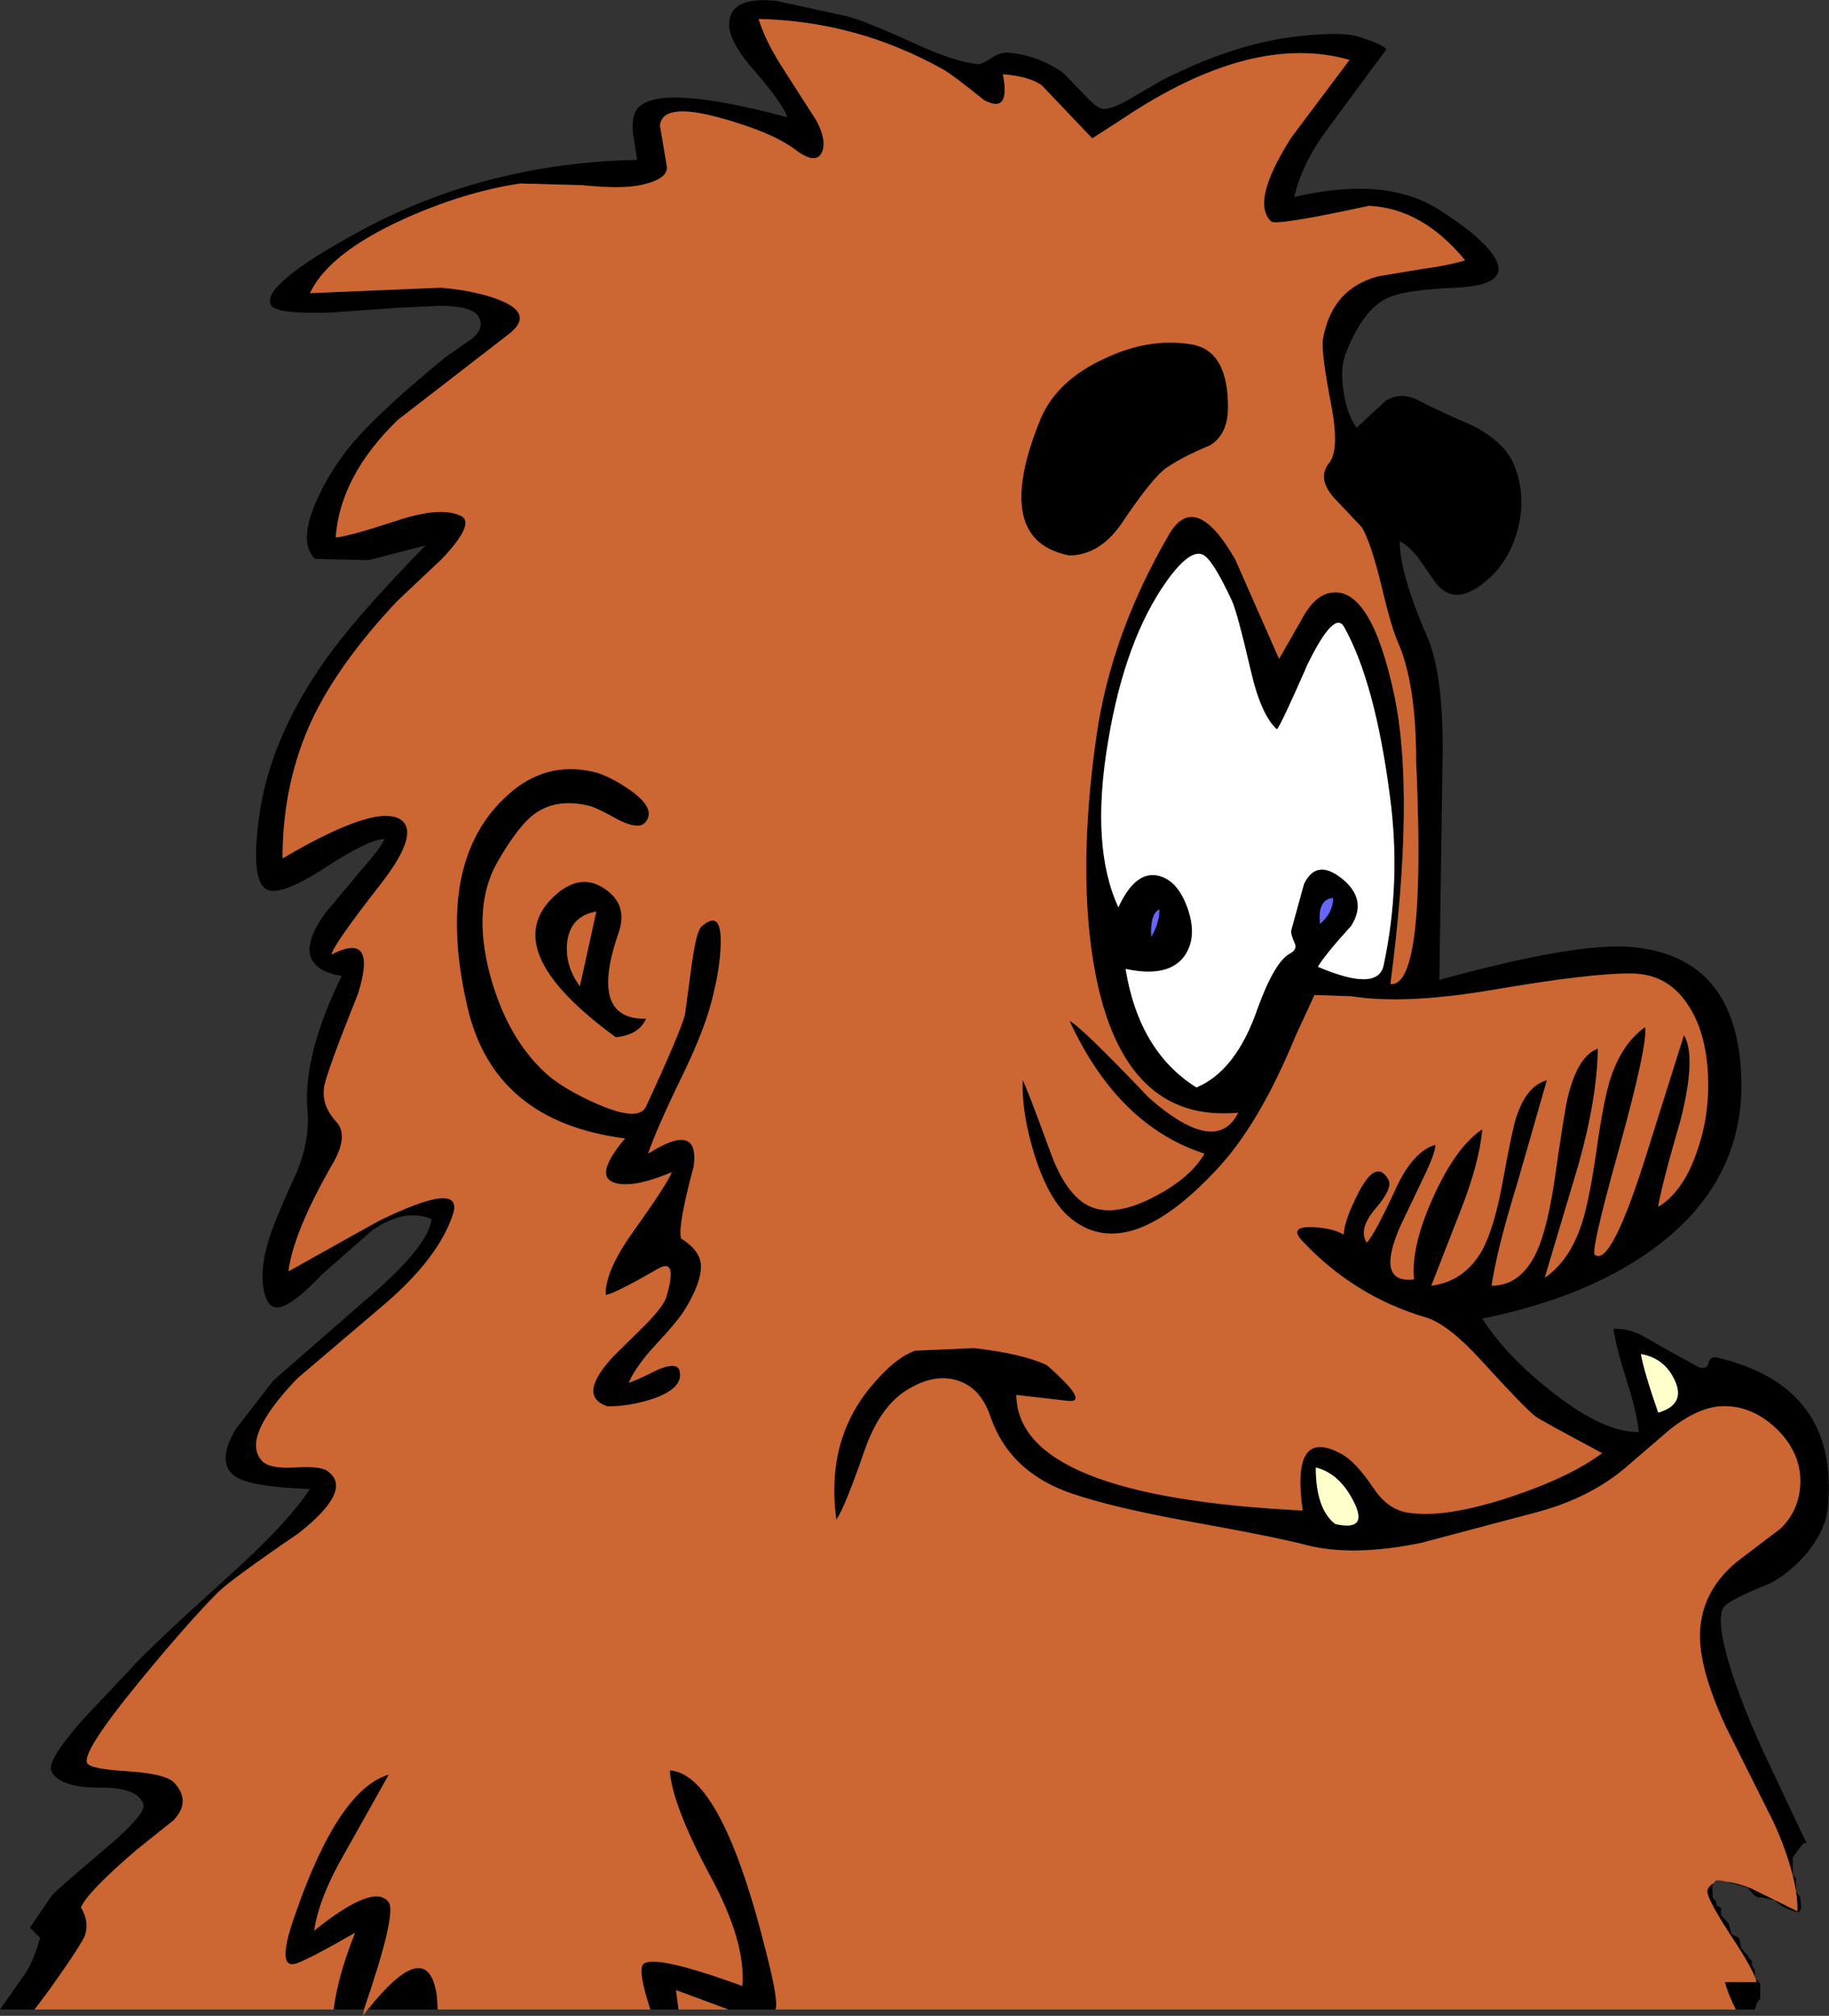
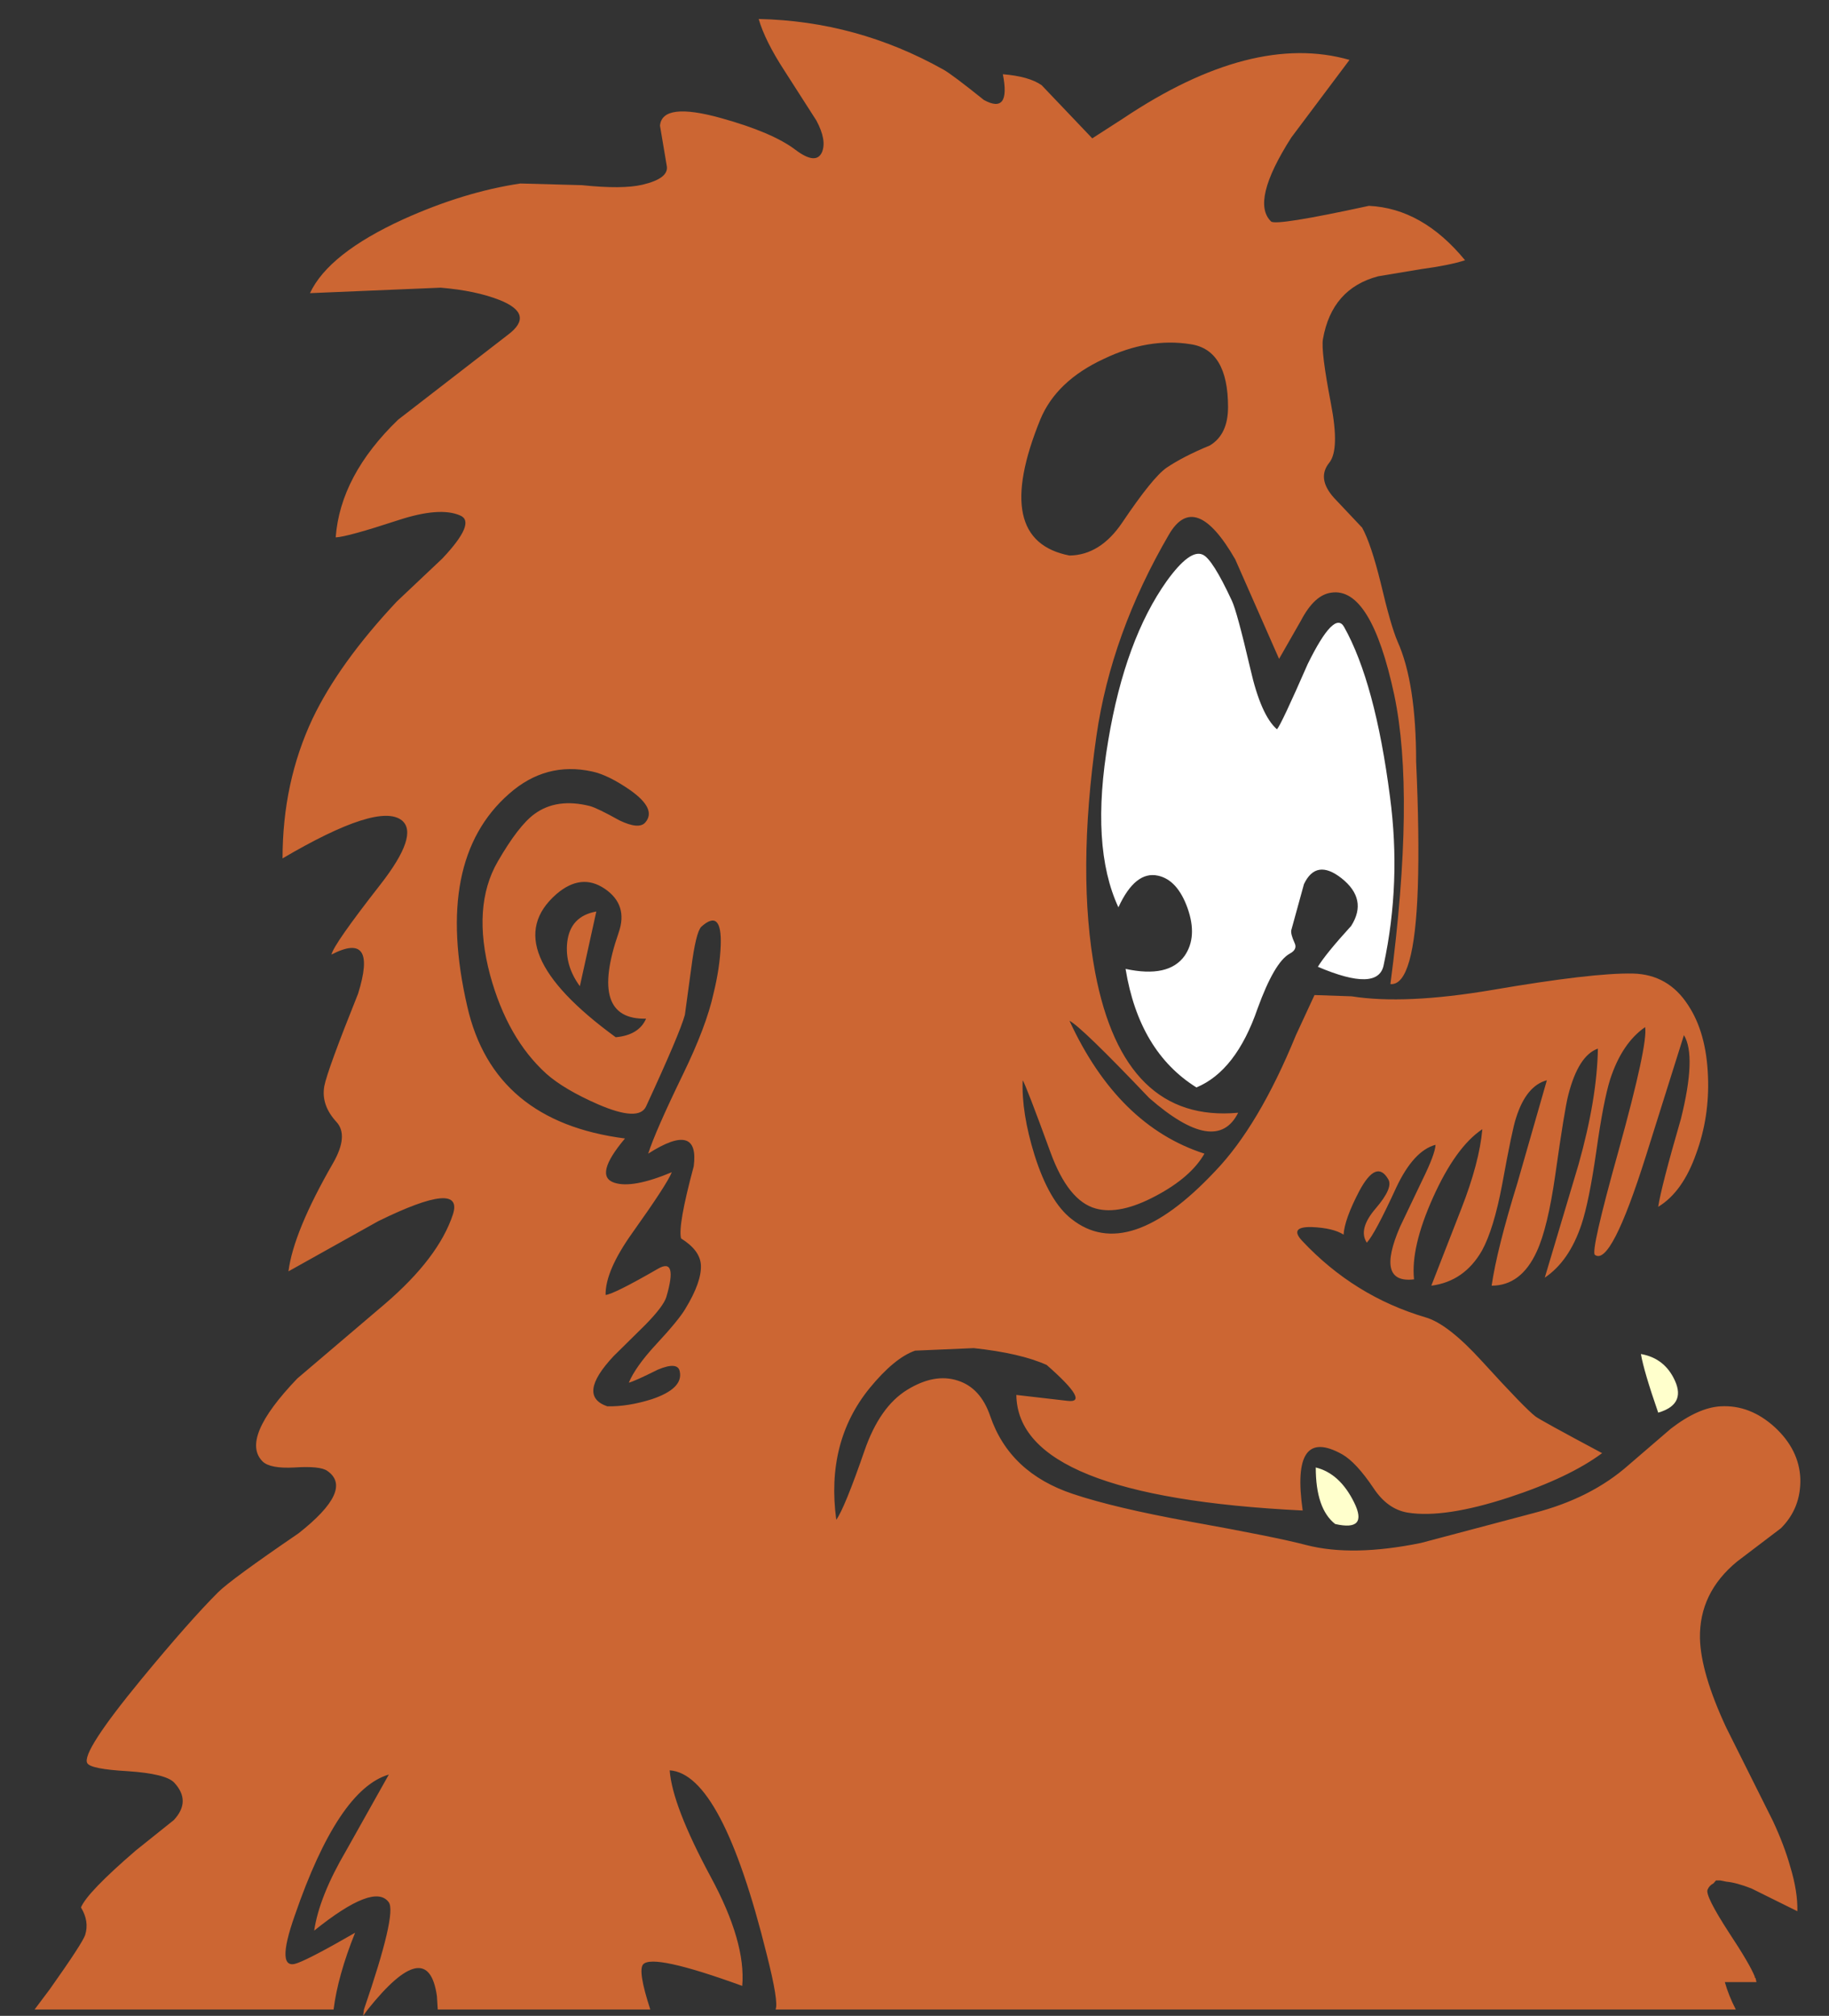
<svg xmlns="http://www.w3.org/2000/svg" xmlns:ns1="https://www.free-decompiler.com/flash" ns1:objectType="shape" height="238.95px" width="216.85px">
  <rect width="100%" height="100%" fill="#333333" stroke="none" />
  <g transform="matrix(1.0, 0.0, 0.0, 1.0, 136.1, 173.9)">
-     <path d="M68.6 49.15 Q69.75 49.25 71.55 49.95 L71.65 50.0 77.0 52.65 Q77.05 50.3 76.15 47.35 75.45 44.85 74.1 41.95 L68.55 30.85 Q65.55 24.4 65.45 20.3 65.35 14.9 69.85 11.2 L75.05 7.25 Q77.45 4.85 77.35 1.35 77.2 -2.05 74.35 -4.7 71.4 -7.4 67.9 -7.2 65.25 -7.05 62.0 -4.55 L57.0 -0.25 Q52.55 3.7 45.75 5.45 L32.35 9.0 Q24.25 10.65 18.8 9.25 15.2 8.3 4.9 6.45 -3.9 4.85 -8.85 3.2 -16.4 0.7 -18.7 -6.05 -19.85 -9.4 -22.55 -10.25 -25.3 -11.15 -28.55 -9.15 -31.8 -7.15 -33.6 -1.95 -35.95 4.85 -36.95 6.25 -38.2 -2.95 -33.0 -9.35 -30.05 -12.95 -27.6 -13.8 L-20.65 -14.1 Q-15.1 -13.5 -12.0 -12.1 -6.75 -7.5 -9.55 -7.85 L-15.6 -8.55 Q-15.45 3.5 18.35 5.15 16.9 -4.95 23.05 -1.5 24.7 -0.55 26.75 2.5 28.4 5.0 30.8 5.4 35.15 6.1 42.8 3.6 49.95 1.25 53.85 -1.65 46.45 -5.6 45.95 -6.0 44.75 -6.9 39.6 -12.55 35.55 -17.0 32.9 -17.75 24.45 -20.25 18.3 -26.8 16.7 -28.5 19.4 -28.45 21.95 -28.35 23.2 -27.55 23.3 -29.35 25.05 -32.7 27.1 -36.55 28.5 -34.1 29.1 -33.1 27.0 -30.65 24.9 -28.2 25.95 -26.6 26.9 -27.6 29.45 -33.15 31.5 -37.5 34.1 -38.2 34.05 -37.1 32.55 -34.05 L29.9 -28.5 Q26.95 -21.7 31.55 -22.25 31.15 -26.05 33.8 -31.95 36.5 -37.95 39.65 -40.05 39.3 -36.1 37.15 -30.6 L33.6 -21.5 Q37.5 -22.0 39.6 -25.65 41.0 -28.2 42.0 -33.5 43.2 -40.1 43.65 -41.4 44.85 -45.2 47.3 -45.85 L43.8 -33.65 Q41.4 -25.9 40.75 -21.5 44.25 -21.5 46.1 -25.55 47.4 -28.35 48.3 -34.65 49.4 -42.45 49.85 -44.15 51.05 -48.8 53.35 -49.6 53.25 -43.65 51.05 -35.85 L47.05 -22.45 Q49.95 -24.4 51.4 -28.75 52.3 -31.45 53.15 -37.35 54.0 -43.4 54.8 -45.95 56.2 -50.25 58.95 -52.15 59.3 -50.15 55.8 -37.5 52.45 -25.5 53.0 -25.15 54.9 -23.75 59.05 -36.9 L63.55 -51.2 Q65.05 -48.75 63.2 -41.3 60.85 -33.2 60.5 -30.85 63.4 -32.6 65.0 -37.15 66.6 -41.5 66.4 -46.35 66.2 -51.5 64.05 -54.75 61.7 -58.4 57.5 -58.5 52.75 -58.6 40.8 -56.55 30.45 -54.8 24.15 -55.8 L19.75 -55.95 17.55 -51.2 Q13.15 -40.45 7.95 -35.05 -2.35 -24.1 -9.05 -29.4 -11.7 -31.45 -13.45 -37.0 -15.0 -42.0 -14.85 -45.85 -14.45 -45.25 -11.55 -37.3 -9.45 -31.55 -6.2 -30.65 -3.35 -29.85 0.95 -32.15 5.1 -34.35 6.7 -37.15 -3.55 -40.45 -9.3 -52.9 -7.9 -52.2 0.15 -43.75 8.1 -36.8 10.7 -42.0 -2.85 -40.75 -6.25 -58.6 -8.45 -70.3 -6.1 -86.7 -4.35 -98.8 2.5 -110.55 5.6 -115.85 10.35 -107.6 L15.55 -95.8 18.15 -100.35 Q19.75 -103.4 21.75 -103.65 26.45 -104.35 29.2 -91.55 31.7 -79.7 28.75 -57.25 31.6 -57.0 32.0 -68.7 32.2 -74.8 31.8 -83.6 31.8 -92.95 29.6 -97.85 28.8 -99.7 27.6 -104.8 26.45 -109.45 25.4 -111.35 L22.05 -114.9 Q20.0 -117.2 21.5 -119.05 22.75 -120.6 21.7 -126.05 20.5 -132.3 20.75 -133.7 21.8 -139.7 27.3 -141.15 L32.4 -142.0 Q35.75 -142.45 37.6 -143.05 32.55 -149.2 26.2 -149.5 15.15 -147.1 14.6 -147.65 12.15 -150.0 17.0 -157.6 L23.9 -166.8 Q12.35 -170.1 -2.95 -159.85 L-6.6 -157.5 -9.55 -160.6 -12.6 -163.8 Q-14.1 -164.85 -17.2 -165.1 -16.25 -160.3 -19.45 -162.05 -23.25 -165.1 -24.25 -165.65 -34.5 -171.4 -46.15 -171.65 -45.4 -169.05 -43.05 -165.45 L-39.3 -159.6 Q-38.05 -157.25 -38.65 -155.85 -39.35 -154.3 -41.8 -156.15 -44.5 -158.2 -50.6 -159.9 -57.6 -161.85 -57.85 -159.0 L-57.05 -154.25 Q-56.75 -152.75 -59.95 -152.0 -62.3 -151.45 -67.1 -151.95 L-74.4 -152.15 Q-81.1 -151.15 -88.3 -147.9 -97.15 -143.85 -99.35 -139.15 L-83.85 -139.8 Q-79.7 -139.45 -76.9 -138.35 -72.6 -136.65 -75.9 -134.2 L-88.9 -124.15 Q-95.75 -117.55 -96.3 -110.2 -94.95 -110.25 -88.85 -112.25 -83.95 -113.85 -81.55 -112.8 -79.6 -112.0 -83.65 -107.7 L-89.05 -102.6 Q-95.9 -95.3 -99.05 -88.7 -102.6 -81.15 -102.6 -72.15 -91.2 -78.85 -88.45 -76.65 -86.4 -74.95 -91.0 -69.05 -96.55 -61.95 -96.8 -60.75 -91.3 -63.6 -93.65 -56.1 -97.3 -47.0 -97.65 -45.15 -98.05 -42.9 -96.2 -40.9 -94.75 -39.3 -96.6 -36.05 -101.3 -27.9 -101.9 -23.2 L-91.25 -29.15 Q-81.05 -34.15 -82.4 -29.95 -84.1 -24.8 -90.45 -19.35 L-100.85 -10.5 Q-107.7 -3.35 -104.95 -0.65 -104.05 0.2 -101.2 0.05 -98.15 -0.15 -97.3 0.45 -94.1 2.65 -100.7 7.85 -108.75 13.35 -110.25 14.85 -113.65 18.25 -119.3 25.1 -126.5 33.85 -125.75 35.1 -125.35 35.8 -120.95 36.05 -116.45 36.35 -115.45 37.4 -113.4 39.6 -115.5 41.85 L-120.0 45.45 Q-125.75 50.4 -126.5 52.2 -125.5 53.85 -126.0 55.45 -126.3 56.4 -130.2 61.9 L-132.0 64.3 -136.1 64.3 -133.05 59.95 Q-132.1 58.5 -131.35 55.8 L-132.55 54.6 -130.0 50.85 Q-129.55 50.25 -123.7 45.3 -118.7 41.1 -119.1 39.95 -119.8 37.95 -124.3 38.0 -129.05 38.0 -130.0 36.05 -130.6 34.85 -126.3 29.95 L-120.5 23.8 Q-118.2 21.25 -109.45 13.35 -102.15 6.85 -99.35 2.6 -106.35 2.35 -108.15 1.15 -110.55 -0.45 -108.15 -4.5 L-103.7 -10.25 -93.05 -19.55 Q-85.25 -26.1 -84.95 -29.4 -88.15 -30.75 -92.05 -28.0 L-97.9 -22.85 Q-99.9 -20.75 -101.25 -19.8 -103.65 -18.05 -104.45 -19.8 -105.75 -22.75 -103.85 -28.1 -102.85 -30.8 -100.85 -35.1 -99.35 -38.85 -99.65 -42.3 -100.2 -48.75 -95.6 -58.2 -102.05 -59.35 -97.55 -65.65 L-93.4 -70.6 Q-90.9 -73.45 -90.5 -74.45 -92.35 -74.45 -97.7 -70.95 -102.6 -67.8 -104.3 -68.4 -106.1 -69.0 -105.65 -74.65 -105.3 -78.75 -104.3 -82.15 -102.1 -89.55 -96.7 -96.8 -93.2 -101.5 -85.65 -109.25 L-92.4 -107.5 -98.75 -107.65 Q-100.7 -109.55 -98.7 -114.25 -97.35 -117.45 -95.0 -120.5 -91.95 -124.45 -83.3 -131.55 L-80.15 -133.75 Q-78.5 -135.1 -79.45 -136.5 -80.25 -137.65 -84.1 -137.65 L-89.25 -137.4 -96.95 -136.85 Q-103.3 -136.65 -103.95 -137.7 -105.35 -140.05 -93.25 -146.6 -78.35 -154.6 -60.55 -154.95 L-61.05 -158.05 Q-61.25 -160.1 -60.55 -161.0 -58.05 -164.1 -42.75 -160.0 -43.2 -161.5 -46.6 -165.45 -49.7 -168.95 -49.65 -171.05 -49.6 -174.35 -44.1 -173.8 L-35.8 -172.0 Q-33.7 -171.5 -27.9 -168.85 -22.8 -166.5 -20.1 -166.3 -19.7 -166.3 -18.65 -166.95 -17.6 -167.7 -16.7 -167.65 -13.4 -167.5 -10.15 -165.35 L-7.75 -162.9 Q-6.1 -161.1 -5.4 -161.0 -4.4 -160.85 -2.0 -162.25 L1.5 -164.3 Q10.3 -168.8 17.85 -169.6 23.15 -170.2 25.15 -169.5 28.3 -168.45 28.25 -168.0 L26.45 -165.6 21.25 -158.55 Q18.25 -154.5 17.35 -150.55 28.05 -153.05 34.35 -149.15 39.65 -145.8 41.1 -143.4 43.1 -140.1 36.55 -139.8 30.35 -139.55 28.35 -138.55 25.45 -137.15 23.45 -132.0 22.75 -130.15 23.2 -127.45 23.6 -124.75 24.75 -123.2 L28.2 -126.4 Q30.1 -127.55 32.25 -126.35 34.1 -125.35 38.6 -123.4 42.4 -121.4 43.45 -118.7 44.95 -114.9 43.75 -110.8 42.55 -106.65 39.2 -104.35 36.05 -102.2 34.05 -104.9 L32.25 -107.5 Q31.1 -109.1 29.85 -109.75 29.85 -105.95 33.1 -98.45 34.95 -94.25 34.95 -85.1 L34.55 -57.75 Q50.75 -62.2 57.25 -61.65 69.85 -60.6 70.35 -46.2 70.75 -34.25 60.7 -26.45 52.7 -20.25 39.65 -17.6 42.4 -13.25 47.8 -9.0 53.95 -4.1 58.2 -4.15 58.0 -6.4 56.75 -10.3 55.45 -14.4 55.2 -16.4 57.05 -16.45 58.85 -15.45 L62.1 -13.6 65.3 -11.85 Q66.2 -11.5 66.45 -12.3 66.65 -13.15 67.4 -13.0 82.05 -9.6 80.6 4.9 80.35 7.4 78.25 10.05 76.3 12.4 73.85 13.75 69.25 15.6 68.4 16.45 67.35 17.5 68.6 22.25 69.95 27.15 72.95 33.7 L77.45 43.25 78.1 44.55 77.7 44.6 76.45 46.25 76.45 48.35 76.7 48.6 76.85 48.75 76.85 50.35 77.35 51.0 77.45 52.25 77.2 52.75 Q75.65 52.55 74.4 51.45 L74.35 51.35 72.7 51.0 72.35 51.0 71.85 50.75 71.1 49.85 68.6 49.15 M-96.55 64.3 Q-96.05 60.3 -94.0 55.2 -99.2 58.2 -100.85 58.8 -103.5 59.8 -101.15 53.15 -96.0 38.2 -90.0 36.45 L-95.05 45.45 Q-98.25 50.9 -98.85 54.95 -91.7 49.2 -90.0 51.6 -89.05 52.95 -92.95 64.3 L-96.55 64.3 M-92.5 64.3 Q-85.35 55.35 -84.3 62.7 L-84.2 64.3 -92.5 64.3 M-59.0 64.3 Q-60.5 59.7 -59.85 58.95 -58.7 57.65 -48.1 61.5 -47.65 56.3 -51.85 48.55 -56.4 40.1 -56.7 35.95 -50.5 36.35 -45.2 57.75 -43.75 63.45 -44.15 64.3 L-49.75 64.3 -55.95 62.0 -55.65 64.3 -59.0 64.3 M69.7 64.3 Q68.85 62.65 68.4 61.05 L72.15 61.05 72.05 60.6 72.6 61.25 72.6 63.0 72.25 63.45 72.2 63.5 71.95 64.35 71.9 64.3 69.7 64.3 M71.95 60.4 Q71.35 58.9 68.9 55.2 66.05 50.8 66.35 50.1 66.55 49.6 67.05 49.35 66.85 49.7 66.95 50.35 L66.95 51.0 67.35 51.5 67.45 52.0 67.95 52.25 67.95 53.1 68.85 54.1 69.2 55.35 70.1 55.85 70.35 57.0 71.0 57.8 71.1 57.85 Q71.3 58.35 71.6 58.5 71.55 59.05 71.8 59.4 L71.95 59.6 71.95 60.4 M9.5 -125.65 Q9.5 -122.4 7.35 -121.1 4.2 -119.8 2.2 -118.45 0.55 -117.3 -3.05 -111.95 -5.65 -108.1 -9.3 -108.05 -18.6 -109.85 -12.75 -124.2 -10.85 -128.75 -5.25 -131.35 0.05 -133.9 5.05 -133.1 9.5 -132.45 9.5 -125.65 M6.5 -108.15 Q5.0 -108.85 2.25 -105.05 -2.7 -98.1 -4.7 -86.15 -6.85 -73.55 -3.5 -66.35 -1.5 -70.7 1.2 -70.1 3.5 -69.6 4.7 -66.25 5.9 -62.85 4.35 -60.6 2.45 -57.95 -2.65 -59.05 -1.05 -49.25 5.75 -45.0 10.45 -46.95 13.0 -54.35 15.0 -59.85 16.8 -60.85 17.75 -61.35 17.4 -62.1 16.9 -63.2 17.0 -63.65 L18.5 -69.1 Q19.95 -72.15 22.95 -69.8 26.1 -67.3 24.1 -64.15 21.05 -60.8 20.15 -59.3 27.3 -56.25 27.95 -59.5 30.05 -69.3 28.7 -79.45 26.95 -93.0 23.25 -99.6 22.1 -101.6 18.95 -95.2 15.8 -88.0 15.3 -87.45 13.4 -89.1 12.15 -94.6 10.55 -101.45 9.95 -102.7 7.65 -107.65 6.5 -108.15 M20.4 -64.4 Q21.95 -65.7 21.95 -67.45 20.1 -67.3 20.4 -64.4 M1.35 -66.1 Q0.25 -65.55 0.4 -62.85 1.4 -64.6 1.35 -66.1 M22.2 6.75 Q26.15 7.65 24.45 4.2 22.75 0.75 19.9 0.05 19.9 4.95 22.2 6.75 M58.45 -13.4 Q58.8 -11.35 60.5 -6.45 63.75 -7.4 62.5 -10.2 61.3 -12.9 58.45 -13.4 M-65.9 -82.45 Q-64.0 -82.05 -61.4 -80.25 -58.2 -78.0 -59.6 -76.4 -60.35 -75.55 -62.65 -76.65 -65.25 -78.1 -66.15 -78.35 -70.1 -79.35 -72.75 -77.4 -74.65 -76.0 -77.1 -71.75 -80.15 -66.45 -78.0 -58.35 -75.95 -50.8 -71.3 -46.6 -69.2 -44.75 -65.2 -43.0 -60.35 -40.9 -59.5 -42.75 -55.5 -51.4 -54.9 -53.6 L-54.15 -59.1 Q-53.6 -63.4 -52.95 -64.05 -50.5 -66.25 -50.65 -61.85 -50.75 -59.2 -51.5 -56.15 -52.35 -52.25 -55.15 -46.5 -58.4 -39.8 -59.25 -37.15 -53.15 -41.05 -53.85 -35.65 -55.75 -28.6 -55.35 -27.1 -53.1 -25.7 -53.0 -23.95 -52.9 -21.95 -54.85 -18.75 -55.65 -17.4 -58.35 -14.5 -60.75 -11.9 -61.55 -10.0 -60.8 -10.2 -58.1 -11.55 -55.7 -12.55 -55.5 -11.3 -55.1 -9.3 -58.8 -8.05 -61.65 -7.15 -64.1 -7.2 -67.75 -8.45 -63.35 -13.15 L-59.55 -16.9 Q-57.45 -19.05 -57.1 -20.15 -55.7 -24.9 -58.1 -23.5 -63.3 -20.5 -64.3 -20.4 -64.35 -23.25 -61.1 -27.8 -57.0 -33.55 -56.45 -34.95 -61.1 -33.0 -63.25 -33.7 -65.75 -34.5 -62.0 -38.95 -77.6 -40.95 -80.7 -54.6 -84.7 -71.95 -75.75 -79.8 -71.4 -83.65 -65.9 -82.45 M-62.75 -63.35 Q-66.35 -53.0 -59.5 -53.15 -60.35 -51.2 -63.1 -50.95 -77.5 -61.45 -70.15 -67.9 -67.2 -70.45 -64.4 -68.55 -61.6 -66.65 -62.75 -63.35 M-67.35 -57.0 L-65.4 -65.85 Q-68.5 -65.3 -68.85 -62.2 -69.15 -59.45 -67.35 -57.0" fill="#000000" fill-rule="evenodd" stroke="none" />
-     <path d="M-132.0 64.3 L-130.2 61.9 Q-126.3 56.4 -126.0 55.45 -125.5 53.85 -126.5 52.2 -125.75 50.4 -120.0 45.45 L-115.5 41.85 Q-113.4 39.6 -115.45 37.4 -116.45 36.35 -120.95 36.05 -125.35 35.8 -125.75 35.1 -126.5 33.85 -119.3 25.1 -113.65 18.25 -110.25 14.85 -108.75 13.35 -100.7 7.85 -94.1 2.65 -97.3 0.45 -98.15 -0.15 -101.2 0.05 -104.05 0.2 -104.95 -0.65 -107.7 -3.35 -100.85 -10.5 L-90.45 -19.35 Q-84.1 -24.8 -82.4 -29.95 -81.05 -34.15 -91.25 -29.15 L-101.9 -23.2 Q-101.3 -27.9 -96.6 -36.05 -94.75 -39.3 -96.2 -40.9 -98.05 -42.9 -97.65 -45.15 -97.3 -47.0 -93.65 -56.1 -91.3 -63.6 -96.8 -60.75 -96.55 -61.95 -91.0 -69.05 -86.4 -74.95 -88.45 -76.65 -91.2 -78.85 -102.6 -72.15 -102.6 -81.15 -99.05 -88.7 -95.9 -95.3 -89.05 -102.6 L-83.65 -107.7 Q-79.6 -112.0 -81.55 -112.8 -83.95 -113.85 -88.85 -112.25 -94.95 -110.25 -96.3 -110.2 -95.75 -117.55 -88.9 -124.15 L-75.9 -134.2 Q-72.6 -136.65 -76.9 -138.35 -79.7 -139.45 -83.85 -139.8 L-99.35 -139.15 Q-97.15 -143.85 -88.3 -147.9 -81.1 -151.15 -74.4 -152.15 L-67.1 -151.95 Q-62.3 -151.45 -59.95 -152.0 -56.75 -152.75 -57.05 -154.25 L-57.85 -159.0 Q-57.6 -161.85 -50.6 -159.9 -44.5 -158.2 -41.8 -156.15 -39.35 -154.3 -38.65 -155.85 -38.05 -157.25 -39.3 -159.6 L-43.05 -165.45 Q-45.4 -169.05 -46.15 -171.65 -34.5 -171.4 -24.25 -165.65 -23.25 -165.1 -19.45 -162.05 -16.25 -160.3 -17.2 -165.1 -14.1 -164.85 -12.6 -163.8 L-9.55 -160.6 -6.6 -157.5 -2.95 -159.85 Q12.35 -170.1 23.9 -166.8 L17.0 -157.6 Q12.15 -150.0 14.6 -147.65 15.15 -147.1 26.2 -149.5 32.55 -149.2 37.6 -143.05 35.75 -142.45 32.4 -142.0 L27.3 -141.15 Q21.8 -139.7 20.75 -133.7 20.5 -132.3 21.7 -126.05 22.75 -120.6 21.5 -119.05 20.0 -117.2 22.05 -114.9 L25.4 -111.35 Q26.45 -109.45 27.6 -104.8 28.8 -99.7 29.6 -97.85 31.8 -92.95 31.8 -83.6 32.2 -74.8 32.0 -68.7 31.6 -57.0 28.75 -57.25 31.7 -79.7 29.2 -91.55 26.45 -104.35 21.75 -103.65 19.75 -103.4 18.15 -100.35 L15.55 -95.8 10.35 -107.6 Q5.6 -115.85 2.5 -110.55 -4.35 -98.8 -6.1 -86.7 -8.45 -70.3 -6.25 -58.6 -2.85 -40.75 10.7 -42.0 8.1 -36.8 0.15 -43.75 -7.9 -52.2 -9.3 -52.9 -3.55 -40.45 6.7 -37.15 5.1 -34.35 0.95 -32.15 -3.35 -29.85 -6.2 -30.65 -9.45 -31.55 -11.55 -37.3 -14.45 -45.25 -14.85 -45.85 -15.0 -42.0 -13.45 -37.0 -11.7 -31.45 -9.05 -29.4 -2.35 -24.1 7.95 -35.05 13.15 -40.45 17.55 -51.2 L19.75 -55.95 24.15 -55.8 Q30.45 -54.8 40.8 -56.55 52.75 -58.6 57.5 -58.5 61.7 -58.4 64.05 -54.75 66.2 -51.5 66.4 -46.35 66.6 -41.5 65.0 -37.15 63.4 -32.6 60.5 -30.85 60.85 -33.2 63.2 -41.3 65.05 -48.75 63.55 -51.2 L59.05 -36.9 Q54.9 -23.75 53.0 -25.15 52.45 -25.5 55.8 -37.5 59.3 -50.15 58.95 -52.15 56.2 -50.25 54.8 -45.95 54.0 -43.4 53.15 -37.35 52.3 -31.45 51.4 -28.75 49.95 -24.4 47.05 -22.45 L51.05 -35.85 Q53.25 -43.65 53.35 -49.6 51.05 -48.8 49.85 -44.15 49.4 -42.45 48.3 -34.65 47.4 -28.35 46.1 -25.55 44.25 -21.5 40.75 -21.5 41.4 -25.9 43.8 -33.65 L47.3 -45.85 Q44.85 -45.2 43.65 -41.4 43.2 -40.1 42.0 -33.5 41.0 -28.2 39.6 -25.65 37.5 -22.0 33.6 -21.5 L37.15 -30.6 Q39.3 -36.1 39.65 -40.05 36.5 -37.95 33.8 -31.95 31.15 -26.05 31.55 -22.25 26.95 -21.7 29.9 -28.5 L32.55 -34.05 Q34.05 -37.1 34.1 -38.2 31.5 -37.5 29.45 -33.15 26.9 -27.6 25.95 -26.6 24.9 -28.2 27.0 -30.65 29.1 -33.1 28.5 -34.1 27.1 -36.55 25.05 -32.7 23.3 -29.35 23.2 -27.55 21.95 -28.35 19.4 -28.45 16.7 -28.5 18.3 -26.8 24.45 -20.25 32.9 -17.75 35.55 -17.0 39.6 -12.55 44.75 -6.9 45.95 -6.0 46.45 -5.6 53.85 -1.65 49.95 1.25 42.8 3.6 35.15 6.1 30.8 5.4 28.4 5.0 26.75 2.5 24.7 -0.55 23.05 -1.5 16.9 -4.95 18.35 5.15 -15.45 3.5 -15.6 -8.55 L-9.55 -7.85 Q-6.75 -7.5 -12.0 -12.1 -15.1 -13.5 -20.65 -14.1 L-27.6 -13.8 Q-30.05 -12.95 -33.0 -9.35 -38.2 -2.95 -36.95 6.25 -35.95 4.85 -33.6 -1.95 -31.8 -7.15 -28.55 -9.15 -25.3 -11.15 -22.55 -10.25 -19.85 -9.4 -18.7 -6.05 -16.4 0.7 -8.85 3.2 -3.9 4.85 4.9 6.45 15.2 8.3 18.8 9.25 24.25 10.65 32.35 9.0 L45.75 5.45 Q52.55 3.7 57.0 -0.25 L62.0 -4.55 Q65.25 -7.05 67.9 -7.2 71.4 -7.4 74.35 -4.7 77.2 -2.05 77.35 1.35 77.45 4.85 75.05 7.25 L69.85 11.2 Q65.35 14.9 65.45 20.3 65.55 24.4 68.55 30.85 L74.1 41.95 Q75.45 44.85 76.15 47.35 77.05 50.3 77.0 52.65 L71.65 50.0 71.55 49.95 Q69.75 49.25 68.6 49.15 L67.85 49.0 67.35 49.0 67.05 49.35 Q66.55 49.6 66.35 50.1 66.05 50.8 68.9 55.2 71.35 58.9 71.95 60.4 L71.95 60.5 72.05 60.6 72.15 61.05 68.4 61.05 Q68.85 62.65 69.7 64.3 L-44.15 64.3 Q-43.75 63.45 -45.2 57.75 -50.5 36.35 -56.7 35.95 -56.4 40.1 -51.85 48.55 -47.65 56.3 -48.1 61.5 -58.7 57.65 -59.85 58.95 -60.5 59.7 -59.0 64.3 L-84.2 64.3 -84.3 62.7 Q-85.35 55.35 -92.5 64.3 L-93.05 65.05 -92.95 64.3 Q-89.05 52.95 -90.0 51.6 -91.7 49.2 -98.85 54.95 -98.25 50.9 -95.05 45.45 L-90.0 36.45 Q-96.0 38.2 -101.15 53.15 -103.5 59.8 -100.85 58.8 -99.2 58.2 -94.0 55.2 -96.05 60.3 -96.55 64.3 L-132.0 64.3 M9.5 -125.65 Q9.5 -132.45 5.05 -133.1 0.05 -133.9 -5.25 -131.35 -10.85 -128.75 -12.75 -124.2 -18.6 -109.85 -9.3 -108.05 -5.65 -108.1 -3.05 -111.95 0.55 -117.3 2.2 -118.45 4.2 -119.8 7.35 -121.1 9.5 -122.4 9.5 -125.65 M-62.75 -63.35 Q-61.6 -66.65 -64.4 -68.55 -67.2 -70.45 -70.15 -67.9 -77.5 -61.45 -63.1 -50.95 -60.35 -51.2 -59.5 -53.15 -66.35 -53.0 -62.75 -63.35 M-65.9 -82.45 Q-71.4 -83.65 -75.75 -79.8 -84.7 -71.95 -80.7 -54.6 -77.6 -40.95 -62.0 -38.95 -65.75 -34.5 -63.25 -33.7 -61.1 -33.0 -56.45 -34.95 -57.0 -33.55 -61.1 -27.8 -64.35 -23.25 -64.3 -20.4 -63.3 -20.5 -58.1 -23.5 -55.7 -24.9 -57.1 -20.15 -57.45 -19.05 -59.55 -16.9 L-63.35 -13.15 Q-67.75 -8.45 -64.1 -7.2 -61.65 -7.15 -58.8 -8.05 -55.1 -9.3 -55.5 -11.3 -55.7 -12.55 -58.1 -11.55 -60.8 -10.2 -61.55 -10.0 -60.75 -11.9 -58.35 -14.5 -55.65 -17.4 -54.85 -18.75 -52.9 -21.95 -53.0 -23.95 -53.1 -25.7 -55.35 -27.1 -55.75 -28.6 -53.85 -35.65 -53.15 -41.05 -59.25 -37.15 -58.4 -39.8 -55.15 -46.5 -52.35 -52.25 -51.5 -56.15 -50.75 -59.2 -50.65 -61.85 -50.5 -66.25 -52.95 -64.05 -53.6 -63.4 -54.15 -59.1 L-54.9 -53.6 Q-55.5 -51.4 -59.5 -42.75 -60.35 -40.9 -65.2 -43.0 -69.2 -44.75 -71.3 -46.6 -75.95 -50.8 -78.0 -58.35 -80.15 -66.45 -77.1 -71.75 -74.65 -76.0 -72.75 -77.4 -70.1 -79.35 -66.15 -78.35 -65.25 -78.1 -62.65 -76.65 -60.35 -75.55 -59.6 -76.4 -58.2 -78.0 -61.4 -80.25 -64.0 -82.05 -65.9 -82.45 M-67.35 -57.0 Q-69.15 -59.45 -68.85 -62.2 -68.5 -65.3 -65.4 -65.85 L-67.35 -57.0 M-55.65 64.3 L-55.95 62.0 -49.75 64.3 -55.65 64.3" fill="#cc6633" fill-rule="evenodd" stroke="none" />
+     <path d="M-132.0 64.3 L-130.2 61.9 Q-126.3 56.4 -126.0 55.45 -125.5 53.85 -126.5 52.2 -125.75 50.4 -120.0 45.45 L-115.5 41.85 Q-113.4 39.6 -115.45 37.4 -116.45 36.35 -120.95 36.05 -125.35 35.8 -125.75 35.1 -126.5 33.85 -119.3 25.1 -113.65 18.25 -110.25 14.85 -108.75 13.35 -100.7 7.85 -94.1 2.65 -97.3 0.45 -98.15 -0.15 -101.2 0.05 -104.05 0.2 -104.95 -0.65 -107.7 -3.35 -100.85 -10.5 L-90.45 -19.35 Q-84.1 -24.8 -82.4 -29.95 -81.05 -34.15 -91.25 -29.15 L-101.9 -23.2 Q-101.3 -27.9 -96.6 -36.05 -94.75 -39.3 -96.2 -40.9 -98.05 -42.9 -97.65 -45.15 -97.3 -47.0 -93.65 -56.1 -91.3 -63.6 -96.8 -60.75 -96.55 -61.95 -91.0 -69.05 -86.4 -74.95 -88.45 -76.65 -91.2 -78.85 -102.6 -72.15 -102.6 -81.15 -99.05 -88.7 -95.9 -95.3 -89.05 -102.6 L-83.65 -107.7 Q-79.6 -112.0 -81.55 -112.8 -83.95 -113.85 -88.85 -112.25 -94.95 -110.25 -96.3 -110.2 -95.75 -117.55 -88.9 -124.15 L-75.9 -134.2 Q-72.6 -136.65 -76.9 -138.35 -79.7 -139.45 -83.85 -139.8 L-99.35 -139.15 Q-97.15 -143.85 -88.3 -147.9 -81.1 -151.15 -74.4 -152.15 L-67.1 -151.95 Q-62.3 -151.45 -59.95 -152.0 -56.75 -152.75 -57.05 -154.25 L-57.85 -159.0 Q-57.6 -161.85 -50.6 -159.9 -44.5 -158.2 -41.8 -156.15 -39.35 -154.3 -38.65 -155.85 -38.05 -157.25 -39.3 -159.6 L-43.05 -165.45 Q-45.4 -169.05 -46.15 -171.65 -34.5 -171.4 -24.25 -165.65 -23.25 -165.1 -19.45 -162.05 -16.25 -160.3 -17.2 -165.1 -14.1 -164.85 -12.6 -163.8 L-9.55 -160.6 -6.6 -157.5 -2.95 -159.85 Q12.35 -170.1 23.9 -166.8 L17.0 -157.6 Q12.15 -150.0 14.6 -147.65 15.15 -147.1 26.2 -149.5 32.55 -149.2 37.6 -143.05 35.75 -142.45 32.4 -142.0 L27.3 -141.15 Q21.8 -139.7 20.75 -133.7 20.5 -132.3 21.7 -126.05 22.75 -120.6 21.5 -119.05 20.0 -117.2 22.05 -114.9 L25.4 -111.35 Q26.45 -109.45 27.6 -104.8 28.8 -99.7 29.6 -97.85 31.8 -92.95 31.8 -83.6 32.2 -74.8 32.0 -68.7 31.6 -57.0 28.75 -57.25 31.7 -79.7 29.2 -91.55 26.45 -104.35 21.75 -103.65 19.75 -103.4 18.15 -100.35 L15.55 -95.8 10.35 -107.6 Q5.6 -115.85 2.5 -110.55 -4.35 -98.8 -6.1 -86.7 -8.45 -70.3 -6.25 -58.6 -2.85 -40.75 10.7 -42.0 8.1 -36.8 0.15 -43.75 -7.9 -52.2 -9.3 -52.9 -3.55 -40.45 6.7 -37.15 5.1 -34.35 0.95 -32.15 -3.35 -29.85 -6.2 -30.65 -9.45 -31.55 -11.55 -37.3 -14.45 -45.25 -14.85 -45.85 -15.0 -42.0 -13.45 -37.0 -11.7 -31.45 -9.05 -29.4 -2.35 -24.1 7.95 -35.05 13.15 -40.45 17.55 -51.2 L19.75 -55.95 24.15 -55.8 Q30.45 -54.8 40.8 -56.55 52.75 -58.6 57.5 -58.5 61.7 -58.4 64.05 -54.75 66.2 -51.5 66.4 -46.35 66.6 -41.5 65.0 -37.15 63.4 -32.6 60.5 -30.85 60.85 -33.2 63.2 -41.3 65.05 -48.75 63.55 -51.2 L59.05 -36.9 Q54.9 -23.75 53.0 -25.15 52.45 -25.5 55.8 -37.5 59.3 -50.15 58.95 -52.15 56.2 -50.25 54.8 -45.95 54.0 -43.4 53.15 -37.35 52.3 -31.45 51.4 -28.75 49.95 -24.4 47.05 -22.45 L51.05 -35.85 Q53.25 -43.65 53.35 -49.6 51.05 -48.8 49.85 -44.15 49.4 -42.45 48.3 -34.65 47.4 -28.35 46.1 -25.55 44.25 -21.5 40.75 -21.5 41.4 -25.9 43.8 -33.65 L47.3 -45.85 Q44.85 -45.2 43.65 -41.4 43.2 -40.1 42.0 -33.5 41.0 -28.2 39.6 -25.65 37.5 -22.0 33.6 -21.5 L37.15 -30.6 Q39.3 -36.1 39.65 -40.05 36.5 -37.95 33.8 -31.95 31.15 -26.05 31.55 -22.25 26.95 -21.7 29.9 -28.5 L32.55 -34.05 Q34.05 -37.1 34.1 -38.2 31.5 -37.5 29.45 -33.15 26.9 -27.6 25.95 -26.6 24.9 -28.2 27.0 -30.65 29.1 -33.1 28.5 -34.1 27.1 -36.55 25.05 -32.7 23.3 -29.35 23.2 -27.55 21.95 -28.35 19.4 -28.45 16.7 -28.5 18.3 -26.8 24.45 -20.25 32.9 -17.75 35.55 -17.0 39.6 -12.55 44.75 -6.9 45.95 -6.0 46.45 -5.6 53.85 -1.65 49.95 1.25 42.8 3.6 35.15 6.1 30.8 5.4 28.4 5.0 26.75 2.5 24.7 -0.55 23.05 -1.5 16.9 -4.95 18.35 5.15 -15.45 3.5 -15.6 -8.55 L-9.55 -7.85 Q-6.75 -7.5 -12.0 -12.1 -15.1 -13.5 -20.65 -14.1 L-27.6 -13.8 Q-30.05 -12.95 -33.0 -9.35 -38.2 -2.95 -36.95 6.25 -35.95 4.85 -33.6 -1.95 -31.8 -7.15 -28.55 -9.15 -25.3 -11.15 -22.55 -10.25 -19.85 -9.4 -18.7 -6.05 -16.4 0.7 -8.85 3.2 -3.9 4.85 4.9 6.45 15.2 8.3 18.8 9.25 24.25 10.65 32.35 9.0 L45.75 5.45 Q52.55 3.7 57.0 -0.25 L62.0 -4.55 Q65.25 -7.05 67.9 -7.2 71.4 -7.4 74.35 -4.7 77.2 -2.05 77.35 1.35 77.45 4.85 75.05 7.25 L69.85 11.2 Q65.35 14.9 65.45 20.3 65.55 24.4 68.55 30.85 L74.1 41.95 Q75.45 44.85 76.15 47.35 77.05 50.3 77.0 52.65 L71.65 50.0 71.55 49.95 Q69.75 49.25 68.6 49.15 L67.85 49.0 67.35 49.0 67.05 49.35 Q66.55 49.6 66.35 50.1 66.05 50.8 68.9 55.2 71.35 58.9 71.95 60.4 L71.95 60.5 72.05 60.6 72.15 61.05 68.4 61.05 Q68.85 62.65 69.7 64.3 L-44.15 64.3 Q-43.75 63.45 -45.2 57.75 -50.5 36.35 -56.7 35.95 -56.4 40.1 -51.85 48.55 -47.65 56.3 -48.1 61.5 -58.7 57.65 -59.85 58.95 -60.5 59.7 -59.0 64.3 L-84.2 64.3 -84.3 62.7 Q-85.35 55.35 -92.5 64.3 L-93.05 65.05 -92.95 64.3 Q-89.05 52.95 -90.0 51.6 -91.7 49.2 -98.85 54.95 -98.25 50.9 -95.05 45.45 L-90.0 36.45 Q-96.0 38.2 -101.15 53.15 -103.5 59.8 -100.85 58.8 -99.2 58.2 -94.0 55.2 -96.05 60.3 -96.55 64.3 L-132.0 64.3 M9.5 -125.65 Q9.5 -132.45 5.05 -133.1 0.05 -133.9 -5.25 -131.35 -10.85 -128.75 -12.75 -124.2 -18.6 -109.85 -9.3 -108.05 -5.65 -108.1 -3.05 -111.95 0.55 -117.3 2.2 -118.45 4.2 -119.8 7.35 -121.1 9.5 -122.4 9.5 -125.65 M-62.75 -63.35 Q-61.6 -66.65 -64.4 -68.55 -67.2 -70.45 -70.15 -67.9 -77.5 -61.45 -63.1 -50.95 -60.35 -51.2 -59.5 -53.15 -66.35 -53.0 -62.75 -63.35 M-65.9 -82.45 Q-71.4 -83.65 -75.75 -79.8 -84.7 -71.95 -80.7 -54.6 -77.6 -40.95 -62.0 -38.95 -65.75 -34.5 -63.25 -33.7 -61.1 -33.0 -56.45 -34.95 -57.0 -33.55 -61.1 -27.8 -64.35 -23.25 -64.3 -20.4 -63.3 -20.5 -58.1 -23.5 -55.7 -24.9 -57.1 -20.15 -57.45 -19.05 -59.55 -16.9 L-63.35 -13.15 Q-67.75 -8.45 -64.1 -7.2 -61.65 -7.15 -58.8 -8.05 -55.1 -9.3 -55.5 -11.3 -55.7 -12.55 -58.1 -11.55 -60.8 -10.2 -61.55 -10.0 -60.75 -11.9 -58.35 -14.5 -55.65 -17.4 -54.85 -18.75 -52.9 -21.95 -53.0 -23.95 -53.1 -25.7 -55.35 -27.1 -55.75 -28.6 -53.85 -35.65 -53.15 -41.05 -59.25 -37.15 -58.4 -39.8 -55.15 -46.5 -52.35 -52.25 -51.5 -56.15 -50.75 -59.2 -50.65 -61.85 -50.5 -66.25 -52.95 -64.05 -53.6 -63.4 -54.15 -59.1 L-54.9 -53.6 Q-55.5 -51.4 -59.5 -42.75 -60.35 -40.9 -65.2 -43.0 -69.2 -44.75 -71.3 -46.6 -75.95 -50.8 -78.0 -58.35 -80.15 -66.45 -77.1 -71.75 -74.65 -76.0 -72.75 -77.4 -70.1 -79.35 -66.15 -78.35 -65.25 -78.1 -62.65 -76.65 -60.35 -75.55 -59.6 -76.4 -58.2 -78.0 -61.4 -80.25 -64.0 -82.05 -65.9 -82.45 M-67.35 -57.0 Q-69.15 -59.45 -68.85 -62.2 -68.5 -65.3 -65.4 -65.85 L-67.35 -57.0 M-55.65 64.3 " fill="#cc6633" fill-rule="evenodd" stroke="none" />
    <path d="M58.45 -13.4 Q61.3 -12.9 62.5 -10.2 63.75 -7.4 60.5 -6.45 58.8 -11.35 58.45 -13.4 M22.2 6.75 Q19.9 4.95 19.9 0.05 22.75 0.75 24.45 4.2 26.15 7.65 22.2 6.75" fill="#ffffcc" fill-rule="evenodd" stroke="none" />
    <path d="M6.5 -108.15 Q7.65 -107.65 9.95 -102.7 10.55 -101.45 12.15 -94.6 13.4 -89.1 15.3 -87.45 15.8 -88.0 18.95 -95.2 22.1 -101.6 23.25 -99.6 26.95 -93.0 28.7 -79.45 30.05 -69.3 27.95 -59.5 27.3 -56.25 20.15 -59.3 21.05 -60.8 24.1 -64.15 26.1 -67.3 22.95 -69.8 19.95 -72.15 18.5 -69.1 L17.0 -63.65 Q16.9 -63.2 17.4 -62.1 17.75 -61.35 16.8 -60.85 15.0 -59.85 13.0 -54.35 10.45 -46.95 5.75 -45.0 -1.05 -49.25 -2.65 -59.05 2.45 -57.95 4.35 -60.6 5.9 -62.85 4.7 -66.25 3.5 -69.6 1.2 -70.1 -1.5 -70.7 -3.5 -66.35 -6.85 -73.55 -4.7 -86.15 -2.7 -98.1 2.25 -105.05 5.0 -108.85 6.5 -108.15" fill="#ffffff" fill-rule="evenodd" stroke="none" />
-     <path d="M1.35 -66.1 Q1.4 -64.6 0.4 -62.85 0.25 -65.55 1.35 -66.1 M20.4 -64.4 Q20.1 -67.3 21.95 -67.45 21.95 -65.7 20.4 -64.4" fill="#6666ff" fill-rule="evenodd" stroke="none" />
  </g>
</svg>